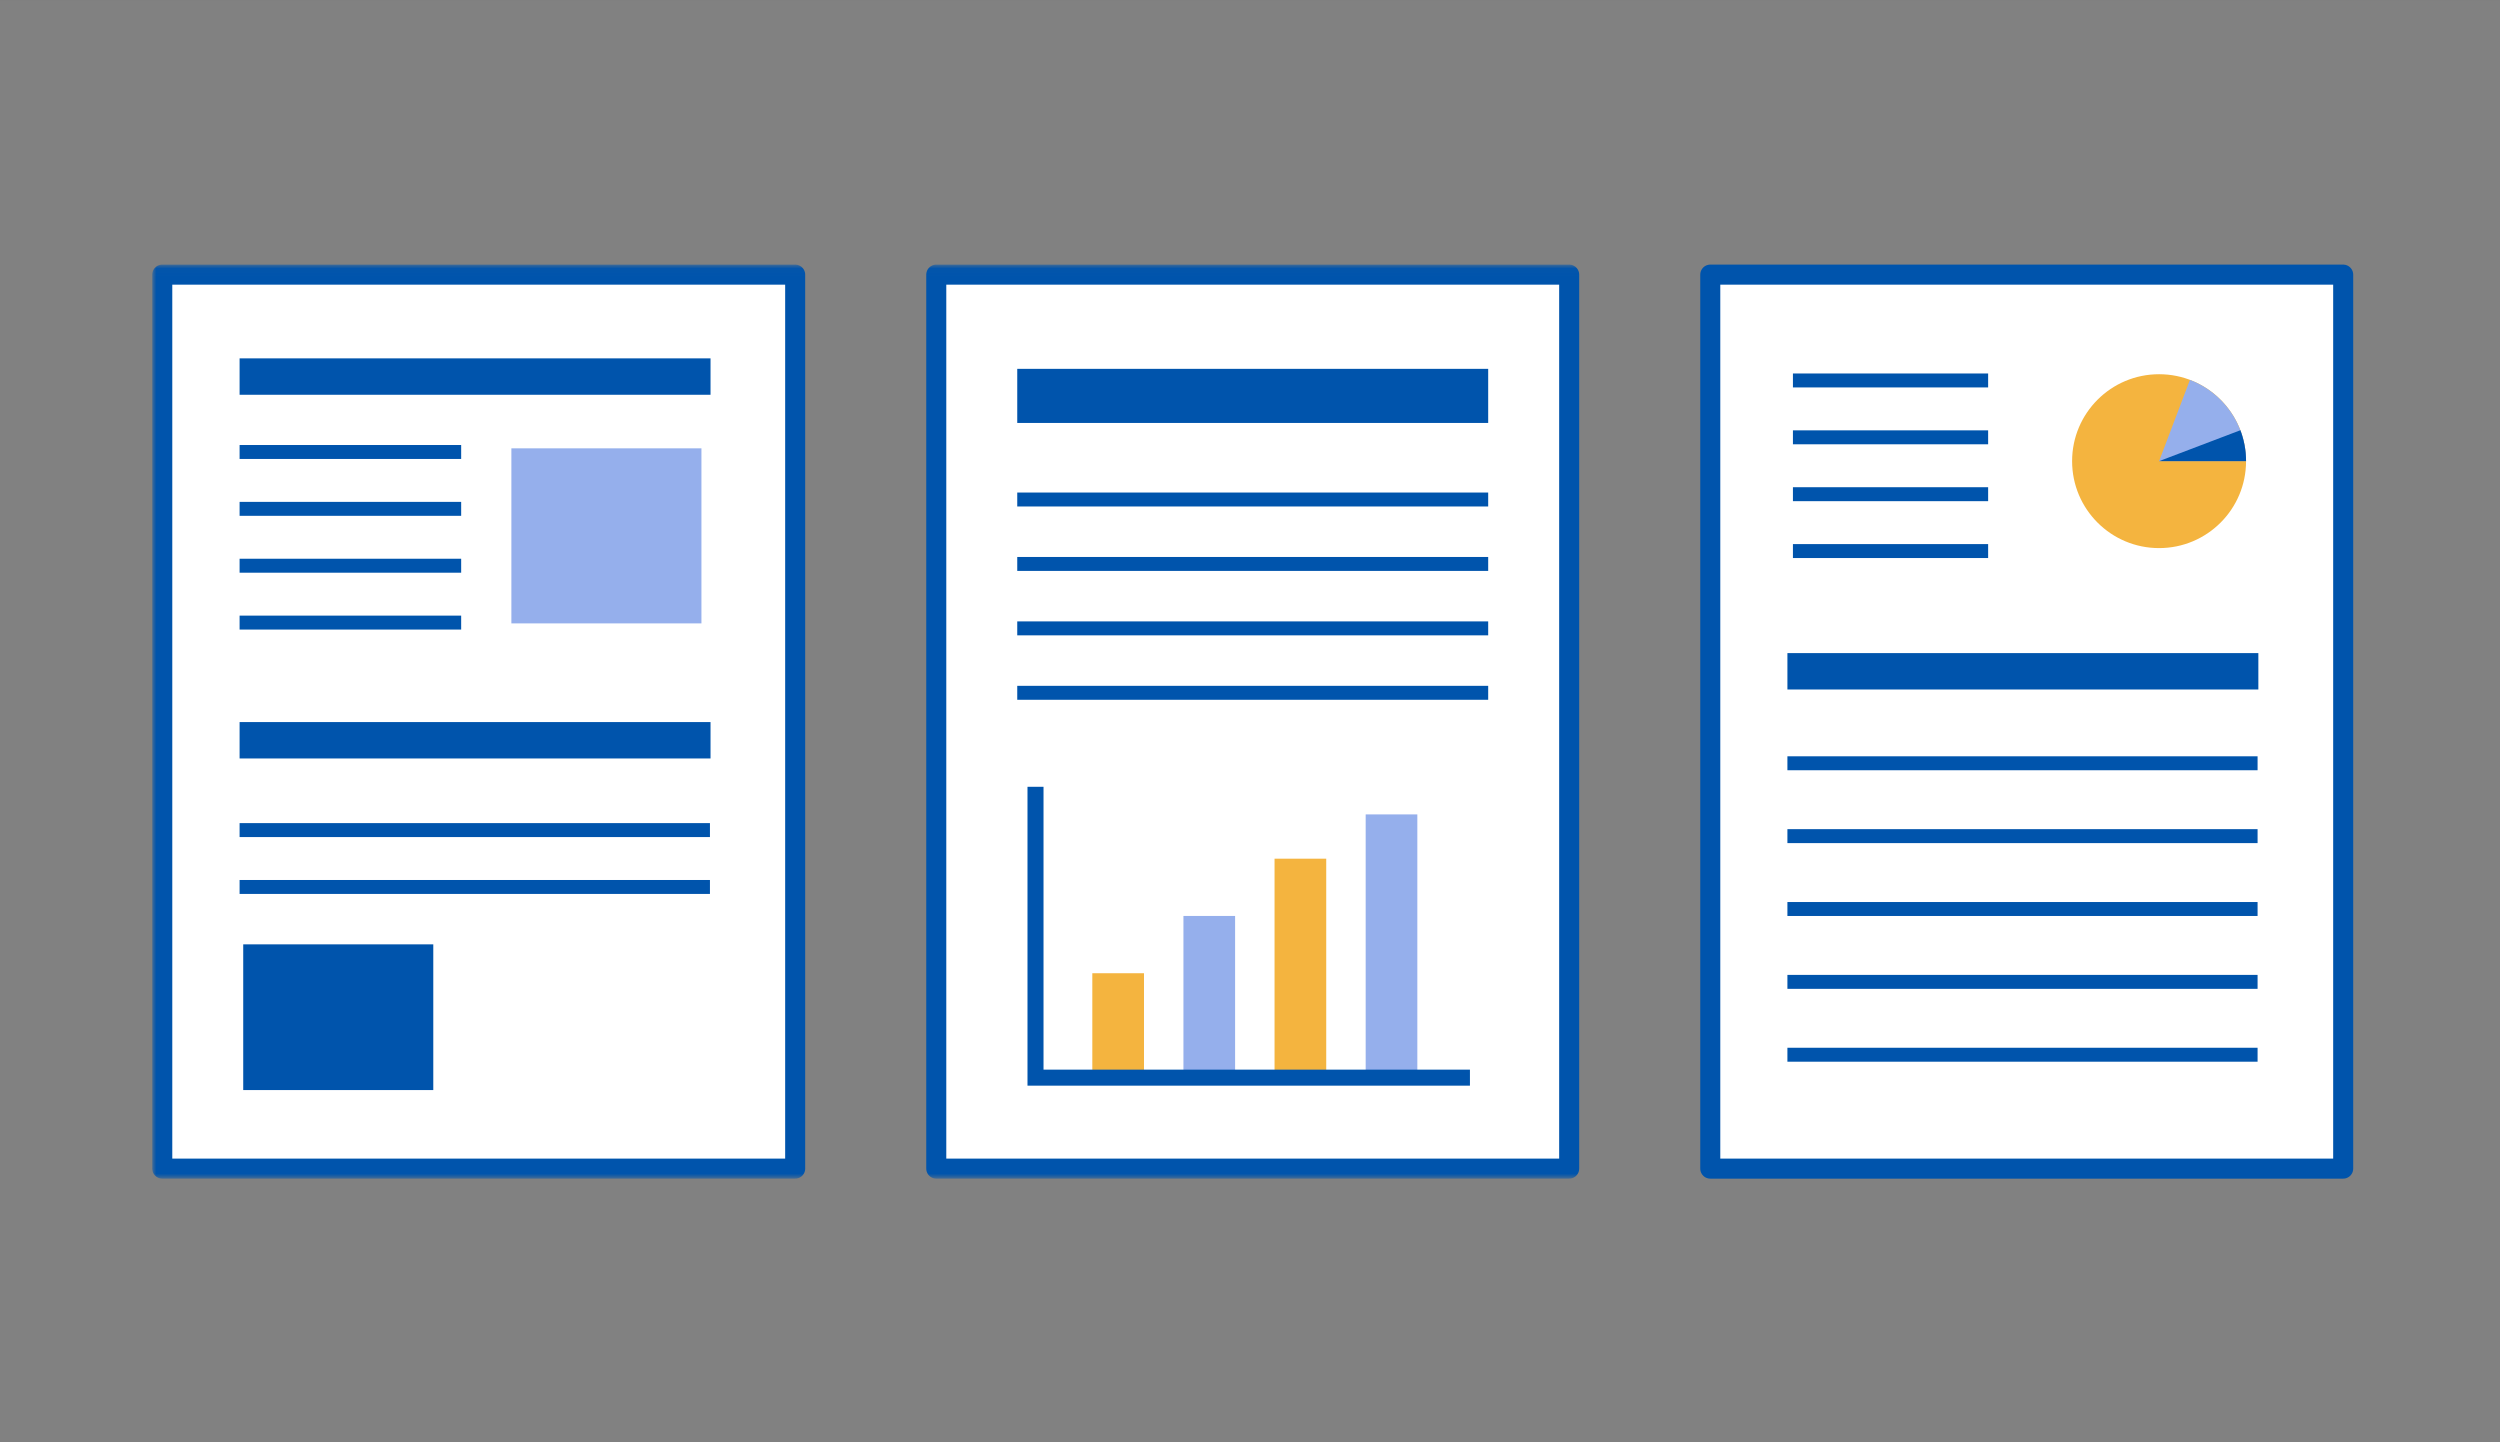
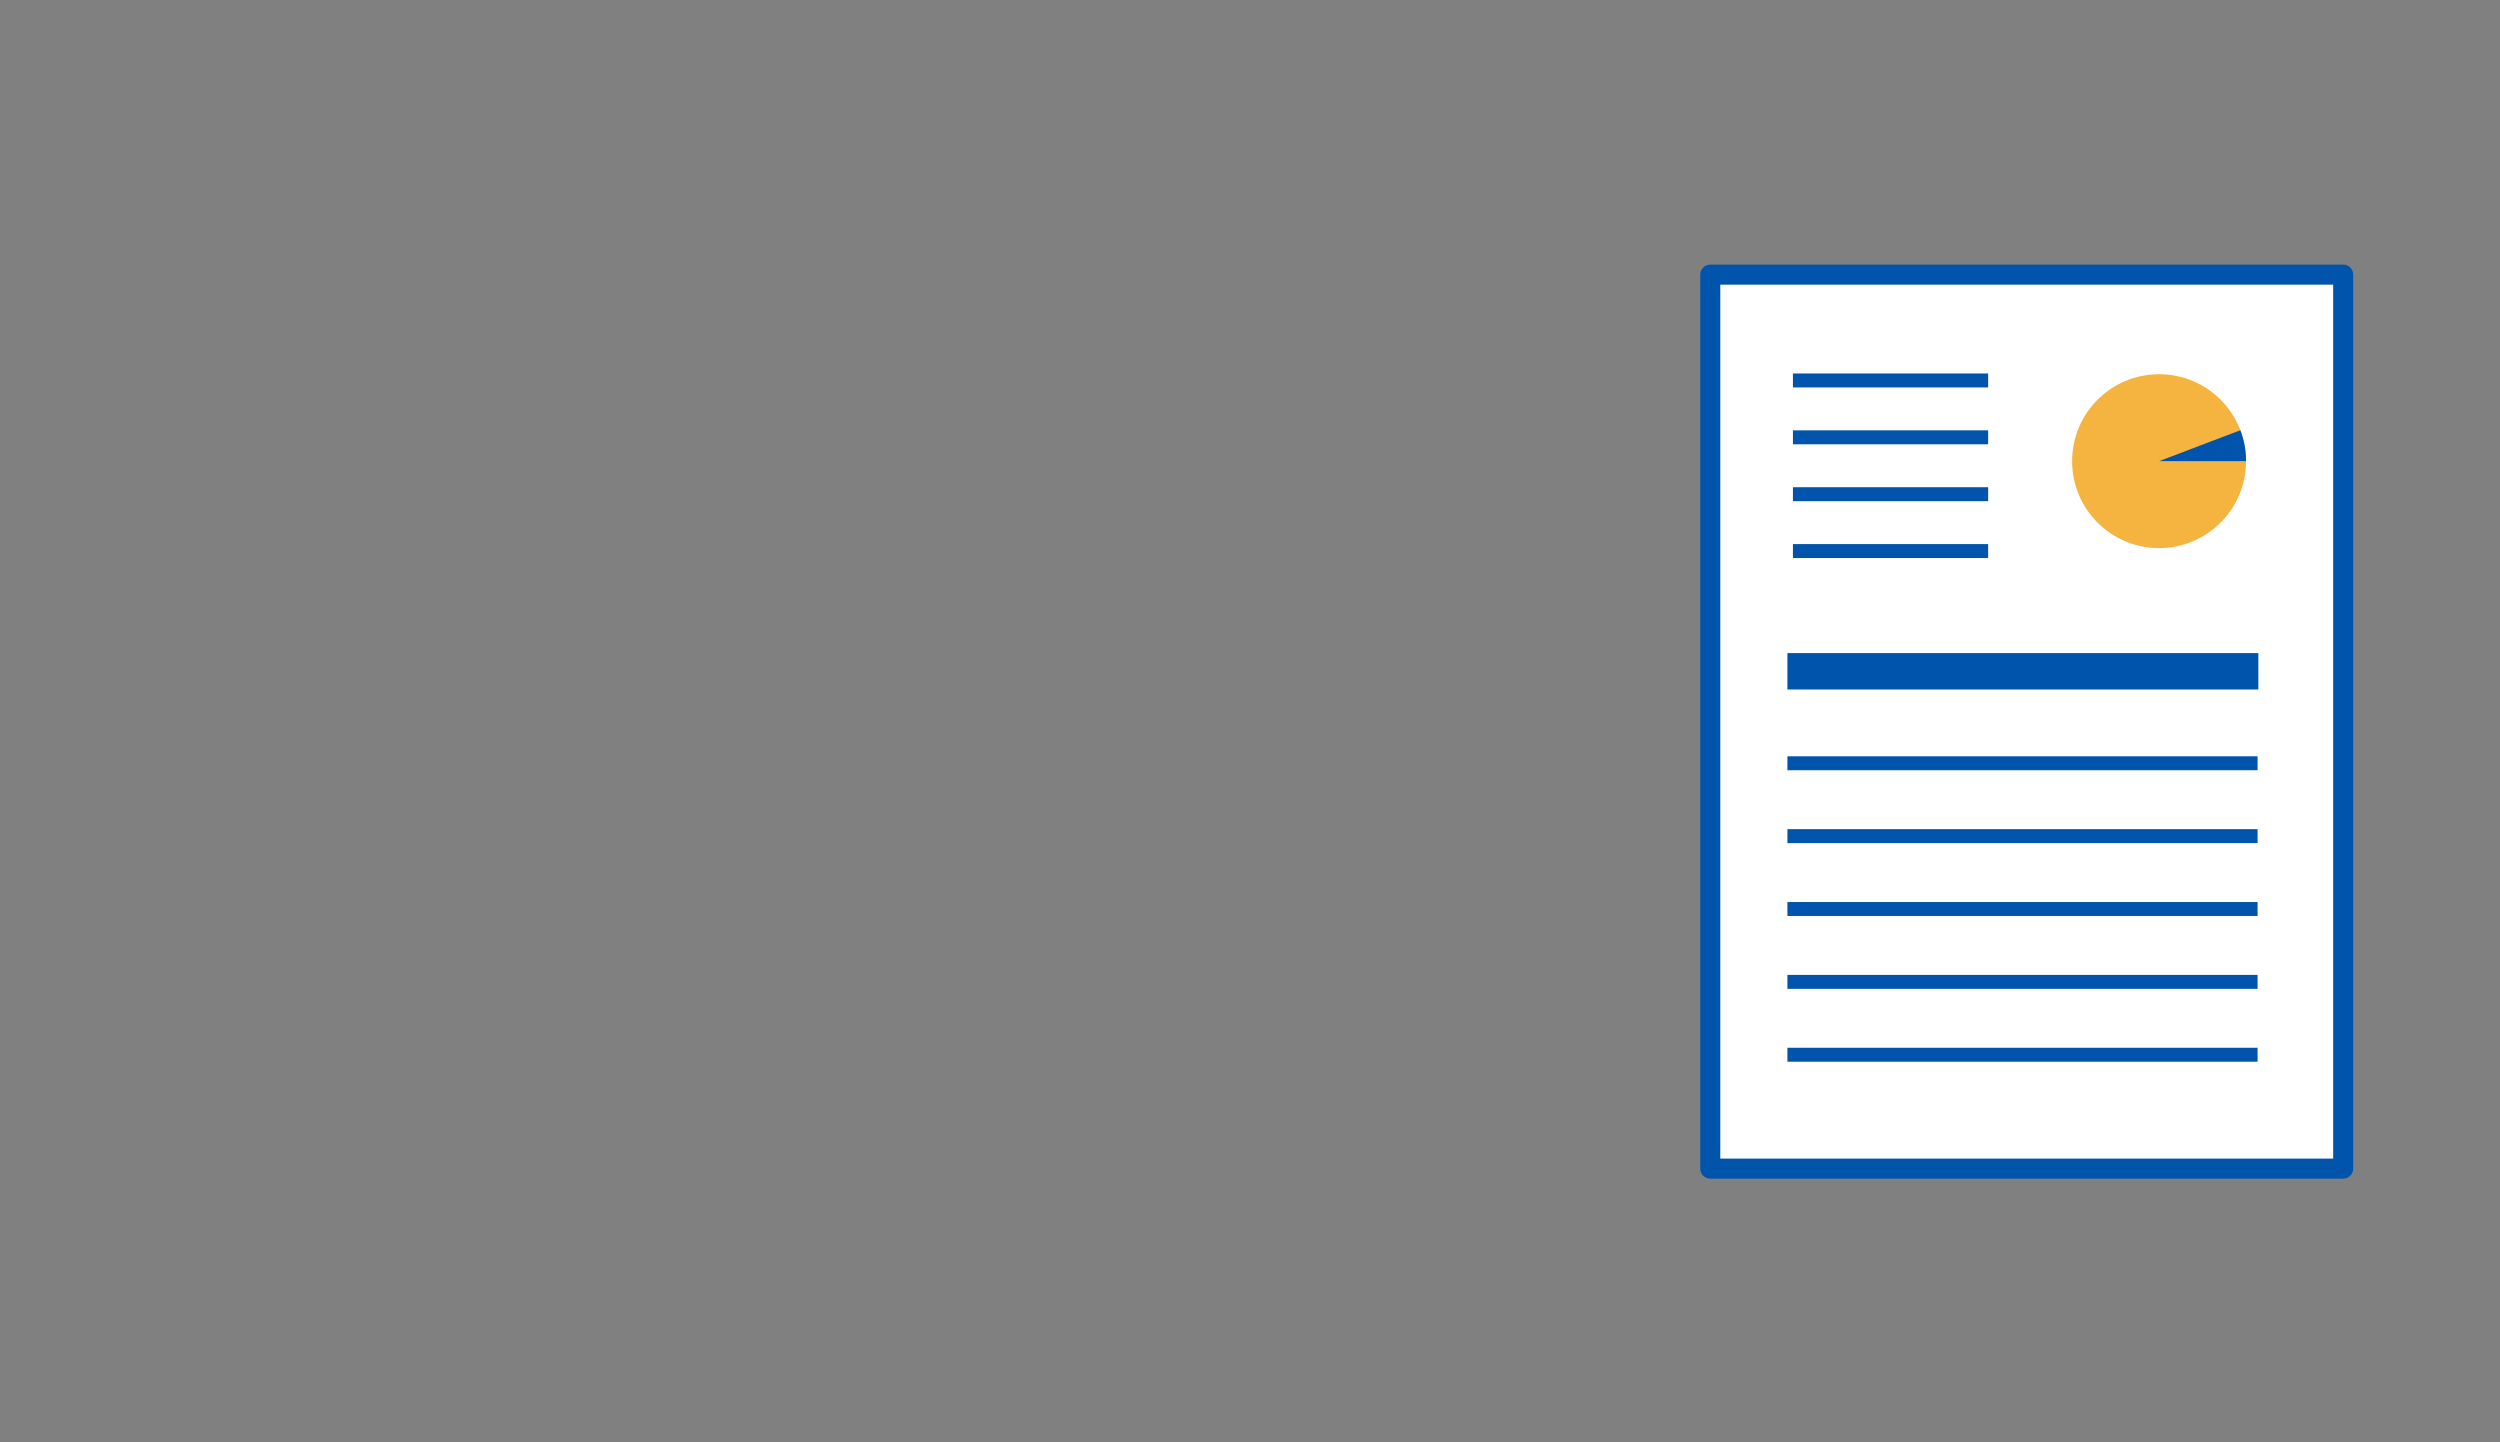
<svg xmlns="http://www.w3.org/2000/svg" fill="none" height="180" width="312">
  <rect width="100%" height="100%" fill="#808080" stroke="none" />
  <mask id="a" height="115" maskUnits="userSpaceOnUse" width="275" x="19" y="33">
-     <path clip-rule="evenodd" d="m19 147.094h274.679v-114.07h-274.679z" fill="#fff" fill-rule="evenodd" />
-   </mask>
-   <path d="m0 .037h312v179.926h-312z" fill="#d8d8d8" fill-opacity=".01" />
+     </mask>
+   <path d="m0 .037v179.926h-312z" fill="#d8d8d8" fill-opacity=".01" />
  <g clip-rule="evenodd">
    <path d="m213.442 145.844h78.987v-111.571h-78.987z" fill="#fff" fill-rule="evenodd" />
    <path d="m213.442 145.844h78.987v-111.571h-78.987z" stroke="#0054ac" stroke-linecap="round" stroke-linejoin="round" stroke-width="2.5" />
    <g fill-rule="evenodd">
      <path d="m223.07 86.049h58.773v-4.542h-58.773zm-.001 10.077h58.677v-1.74h-58.677zm0 9.094h58.677v-1.742h-58.677zm0 9.094h58.677v-1.741h-58.677zm0 9.094h58.677v-1.741h-58.677zm0 9.093h58.677v-1.741h-58.677zm.689-84.149h24.362v-1.741h-24.362zm0 7.096h24.362v-1.74h-24.362zm0 7.098h24.362v-1.741h-24.362zm0 7.097h24.362v-1.74h-24.362z" fill="#0054ac" />
      <path d="m269.453 46.703c-5.995 0-10.854 4.857-10.854 10.85 0 5.992 4.859 10.85 10.854 10.85s10.854-4.858 10.854-10.85c0-5.993-4.859-10.85-10.854-10.85z" fill="#f4b43f" />
-       <path d="m273.305 47.409c4.092 1.554 7.002 5.509 7.002 10.143h-10.854z" fill="#95afec" />
      <path d="m280.307 57.552h-10.854l10.145-3.858c.457 1.2.709 2.5.709 3.858z" fill="#0054ac" />
    </g>
  </g>
  <g mask="url(#a)">
    <g clip-rule="evenodd">
      <path d="m20.251 145.844h78.986v-111.571h-78.986z" fill="#fff" fill-rule="evenodd" />
      <path d="m20.251 145.844h78.986v-111.571h-78.986z" stroke="#0054ac" stroke-linecap="round" stroke-linejoin="round" stroke-width="2.5" />
      <path d="m29.901 49.267h58.773v-4.543h-58.773zm0 45.389h58.773v-4.542h-58.773zm0-37.379h27.653v-1.74h-27.653zm0 7.097h27.653v-1.74h-27.653zm0 7.099h27.653v-1.743h-27.653v1.742zm0 32.992h58.7v-1.741h-58.7zm0 7.097h58.7v-1.74h-58.7zm0-32.993h27.653v-1.74h-27.653z" fill="#0054ac" fill-rule="evenodd" />
      <path d="m63.82 77.799h23.72v-21.847h-23.72z" fill="#95afec" fill-rule="evenodd" />
-       <path d="m30.354 136.04h23.72v-18.184h-23.72z" fill="#0054ac" fill-rule="evenodd" />
      <path d="m116.847 145.844h78.986v-111.571h-78.986z" fill="#fff" fill-rule="evenodd" />
      <path d="m116.847 145.844h78.986v-111.571h-78.986z" stroke="#0054ac" stroke-linecap="round" stroke-linejoin="round" stroke-width="2.5" />
      <g fill-rule="evenodd">
        <path d="m126.953 52.784h58.773v-6.752h-58.773zm0 18.466h58.773v-1.74h-58.773zm0 8.041h58.773v-1.74h-58.773zm0-16.082h58.773v-1.74h-58.773zm0 24.124h58.773v-1.741h-58.773z" fill="#0054ac" />
        <path d="m136.321 134.4h6.449v-12.94h-6.449z" fill="#f4b43f" />
        <path d="m147.693 134.4h6.448v-20.089h-6.448z" fill="#95afec" />
        <path d="m159.064 134.4h6.449v-27.236h-6.449z" fill="#f4b43f" />
        <path d="m170.436 134.4h6.448v-32.762h-6.448z" fill="#95afec" />
      </g>
    </g>
    <path d="m129.231 98.192v36.299h54.217" stroke="#0054ac" stroke-width="2" />
  </g>
</svg>